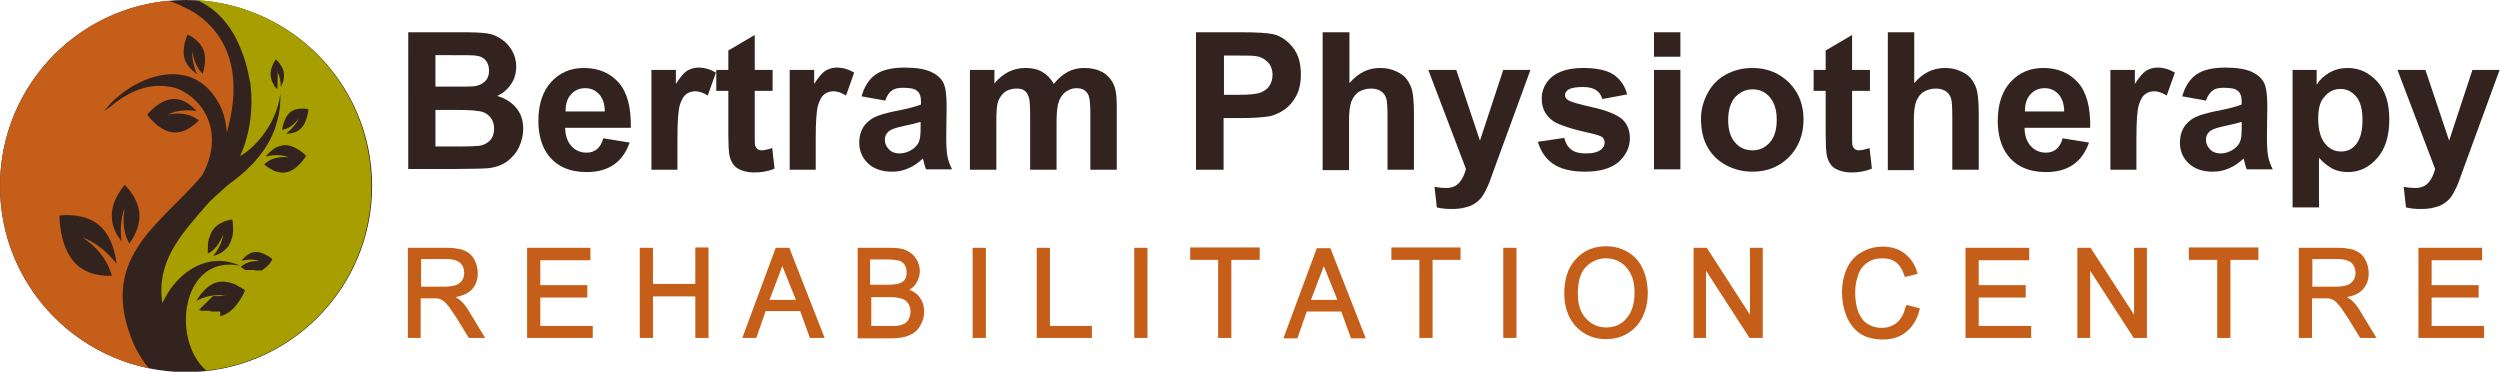
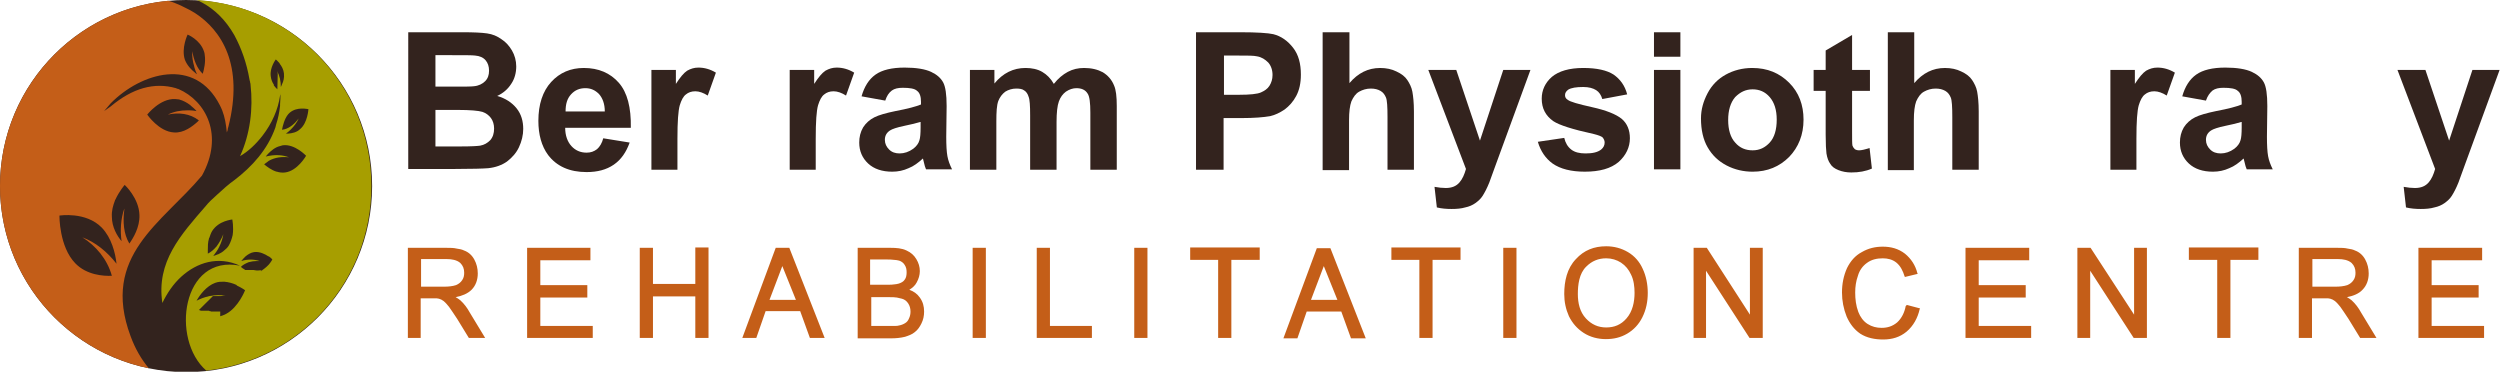
<svg xmlns="http://www.w3.org/2000/svg" version="1.1" id="Layer_1" x="0px" y="0px" viewBox="0 0 643.6 95.7" style="enable-background:new 0 0 643.6 95.7;" xml:space="preserve">
  <style type="text/css">
	.st0{fill-rule:evenodd;clip-rule:evenodd;fill:#C45E18;}
	.st1{fill:#33231E;}
	.st2{fill-rule:evenodd;clip-rule:evenodd;fill:#33231E;}
	.st3{fill-rule:evenodd;clip-rule:evenodd;fill:#A79E00;}
</style>
  <g>
    <path class="st0" d="M337.5,77.2h6.8l-3.5-8.7L337.5,77.2z M345.3,80.2h-8.9l-2.4,6.9h-3.6l8.6-23.2h3.5l9.1,23.2h-3.8L345.3,80.2z    M117.3,76.5c0.4,0.2,0.8,0.5,1.2,0.8c1,0.9,1.8,2,2.4,3.1l4,6.6h-4.2l-3-4.9c-0.4-0.6-0.8-1.2-1.2-1.8c-0.3-0.4-0.6-0.9-0.9-1.3   c-0.4-0.5-0.9-1.1-1.4-1.5c-0.4-0.3-0.8-0.5-1.2-0.6c-0.2,0-0.4-0.1-0.6-0.1c-0.3,0-0.6,0-1,0h-3.1V87H105V63.8h10   c0.9,0,1.8,0,2.6,0.2c0.7,0.1,1.3,0.2,1.9,0.5c1.1,0.4,2,1.2,2.6,2.3c0.6,1.1,0.9,2.3,0.9,3.6c0,1.6-0.5,3.1-1.6,4.2   C120.4,75.6,118.9,76.2,117.3,76.5z M108.4,73.8h6c1,0,2.1-0.1,3-0.4c0.7-0.3,1.2-0.7,1.6-1.3c0.4-0.6,0.5-1.2,0.5-1.9   c0-1-0.3-1.8-1-2.5c-0.9-0.8-2.3-1-3.4-1h-6.7V73.8z M139.1,66.9v6.5h12.1v3.2h-12.1v7.3h13.5V87h-16.9V63.8H152v3.2H139.1z    M168.1,73.1H179v-9.4h3.4V87H179V76.3h-10.9V87h-3.4V63.8h3.4V73.1z M198.1,77.2h6.8l-3.5-8.7L198.1,77.2z M206,80.1h-8.9   l-2.4,6.9h-3.6l8.6-23.2h3.5l9.1,23.2h-3.8L206,80.1z M234.1,74.6c1.1,0.4,2,1,2.7,2c0.8,1.1,1.1,2.3,1.1,3.6   c0,1.1-0.2,2.1-0.7,3.1c-0.4,0.8-0.9,1.6-1.7,2.2c-0.7,0.6-1.6,0.9-2.5,1.2c-1.2,0.3-2.4,0.4-3.6,0.4h-8.6V63.8h8.5   c1.4,0,2.9,0.1,4.1,0.7c1.1,0.5,1.9,1.2,2.5,2.2c0.6,1,0.9,2,0.9,3.1c0,1-0.3,2-0.8,2.9C235.6,73.5,234.9,74.1,234.1,74.6z    M224.2,73.3h4.5c0.5,0,1.1,0,1.6-0.1c0.3,0,0.7-0.1,1.1-0.2c0.6-0.2,1.2-0.5,1.5-1c0.4-0.5,0.5-1.2,0.5-1.9c0-0.7-0.1-1.3-0.5-1.9   c-0.3-0.5-0.8-0.9-1.4-1.1c-0.4-0.1-0.9-0.2-1.3-0.2c-0.7-0.1-1.3-0.1-2-0.1h-4.2V73.3z M224.2,83.9h5.2c0.4,0,0.8,0,1.2,0   c0.2,0,0.5,0,0.8-0.1c0.6-0.1,1.1-0.3,1.6-0.6c0.5-0.3,0.8-0.7,1-1.2c0.3-0.6,0.4-1.2,0.4-1.8c0-0.8-0.2-1.5-0.6-2.1   c-0.4-0.6-0.9-1-1.6-1.2c-0.4-0.1-0.9-0.2-1.3-0.3c-0.6-0.1-1.2-0.1-1.8-0.1h-4.8V83.9z M250.4,87V63.8h3.4V87H250.4z M270.3,83.9   h10.8V87h-14.2V63.8h3.4V83.9z M292,87V63.8h3.4V87H292z M313.6,66.9h-7.2v-3.2h17.9v3.2H317V87h-3.4V66.9z M365.4,66.9h-7.2v-3.2   H376v3.2h-7.2V87h-3.4V66.9z M387,87V63.8h3.4V87H387z M402.7,75.7c0-3.3,0.7-6.6,3-9c2.1-2.3,4.7-3.3,7.8-3.3c2,0,3.9,0.5,5.6,1.5   c1.7,1,3,2.5,3.8,4.3c0.9,1.9,1.3,4.1,1.3,6.2c0,2.2-0.4,4.3-1.4,6.3c-0.9,1.8-2.2,3.2-3.9,4.2c-1.7,1-3.5,1.4-5.5,1.4   c-2,0-4-0.5-5.7-1.6c-1.7-1.1-2.9-2.5-3.8-4.3C403.1,79.6,402.7,77.7,402.7,75.7z M406.2,75.7c0,2.3,0.5,4.6,2.1,6.3   c1.4,1.5,3.1,2.3,5.2,2.3c2.1,0,3.8-0.7,5.2-2.3c1.6-1.8,2.1-4.3,2.1-6.6c0-1.6-0.2-3.3-0.9-4.7c-0.6-1.3-1.4-2.3-2.6-3.1   c-1.1-0.7-2.4-1.1-3.8-1.1c-2,0-3.7,0.7-5.1,2.1C406.5,70.4,406.2,73.4,406.2,75.7z M450.5,81V63.8h3.3V87h-3.4l-11.2-17.3V87H436   V63.8h3.4L450.5,81z M490.9,78.5l3.4,0.9l-0.1,0.2c-0.5,2.2-1.6,4.3-3.4,5.8c-1.7,1.4-3.7,2-6,2c-2.1,0-4.2-0.4-5.9-1.5   c-1.6-1.1-2.7-2.6-3.5-4.4c-0.8-2-1.2-4.1-1.2-6.2c0-2.2,0.4-4.3,1.3-6.3c0.9-1.8,2.1-3.2,3.8-4.1c1.7-1,3.5-1.4,5.4-1.4   c2.1,0,4,0.5,5.7,1.8c1.6,1.3,2.7,3,3.2,5l0.1,0.2l-3.3,0.8l-0.1-0.2c-0.4-1.3-1-2.6-2.1-3.5c-1-0.8-2.2-1.1-3.5-1.1   c-1.5,0-2.9,0.3-4.1,1.2c-1.1,0.8-1.9,1.9-2.3,3.3c-0.5,1.4-0.7,2.8-0.7,4.3c0,1.7,0.2,3.4,0.8,5c0.5,1.3,1.3,2.4,2.4,3.1   c1.1,0.7,2.3,1,3.6,1c1.5,0,2.8-0.4,4-1.4c1.2-1.1,1.9-2.6,2.2-4.2L490.9,78.5z M509.4,66.9v6.5h12.1v3.2h-12.1v7.3h13.5V87H506   V63.8h16.4v3.2H509.4z M549.4,81V63.8h3.3V87h-3.4l-11.2-17.3V87h-3.3V63.8h3.4L549.4,81z M570.7,66.9h-7.2v-3.2h17.9v3.2h-7.2V87   h-3.4V66.9z M604.2,76.5c0.4,0.2,0.8,0.5,1.2,0.8c1,0.9,1.8,2,2.4,3.1l4,6.6h-4.2l-3-4.9c-0.4-0.6-0.8-1.2-1.2-1.8   c-0.3-0.4-0.6-0.9-0.9-1.3c-0.4-0.5-0.9-1.1-1.4-1.5c-0.4-0.3-0.8-0.5-1.2-0.6c-0.2,0-0.4-0.1-0.6-0.1c-0.3,0-0.6,0-1,0h-3.1V87   h-3.4V63.8h10c0.9,0,1.8,0,2.6,0.2c0.7,0.1,1.3,0.2,1.9,0.5c1.1,0.4,2,1.2,2.6,2.3c0.6,1.1,0.9,2.3,0.9,3.6c0,1.6-0.5,3.1-1.6,4.2   C607.3,75.6,605.8,76.2,604.2,76.5z M595.3,73.8h6c1,0,2.1-0.1,3-0.4c0.7-0.3,1.2-0.7,1.6-1.3c0.4-0.6,0.5-1.2,0.5-1.9   c0-1-0.3-1.8-1-2.5c-0.9-0.8-2.3-1-3.4-1h-6.7V73.8z M626,66.9v6.5h12.1v3.2H626v7.3h13.5V87h-16.9V63.8h16.4v3.2H626z" />
    <path class="st1" d="M112.1,28.2v9.5h6.6c2.6,0,4.2-0.1,4.9-0.2c1.1-0.2,1.9-0.7,2.6-1.4c0.7-0.8,1-1.8,1-3c0-1.1-0.3-2-0.8-2.7   c-0.5-0.7-1.3-1.3-2.2-1.6c-1-0.3-3.1-0.5-6.3-0.5H112.1z M112.1,14.2v8.1h4.7c2.8,0,4.5,0,5.2-0.1c1.2-0.1,2.2-0.6,2.9-1.3   c0.7-0.7,1-1.6,1-2.7c0-1.1-0.3-2-0.9-2.7c-0.6-0.7-1.5-1.1-2.7-1.2c-0.7-0.1-2.7-0.1-6.1-0.1H112.1z M105,8.3h14.1   c2.8,0,4.9,0.1,6.3,0.3c1.4,0.2,2.6,0.7,3.7,1.5c1.1,0.7,2,1.7,2.7,2.9c0.7,1.2,1.1,2.6,1.1,4.1c0,1.6-0.4,3.2-1.3,4.5   c-0.9,1.4-2.1,2.4-3.6,3.1c2.1,0.6,3.8,1.7,5,3.2c1.2,1.5,1.7,3.3,1.7,5.3c0,1.6-0.4,3.2-1.1,4.7c-0.7,1.5-1.8,2.7-3.1,3.7   c-1.3,0.9-2.9,1.5-4.8,1.7c-1.2,0.1-4.1,0.2-8.6,0.2h-12V8.3z" />
    <path class="st1" d="M155.7,28.7c0-2-0.6-3.5-1.5-4.5c-1-1-2.1-1.5-3.5-1.5c-1.5,0-2.7,0.5-3.7,1.6c-1,1.1-1.4,2.5-1.4,4.4H155.7z    M155.3,35.6l6.8,1.1c-0.9,2.5-2.2,4.4-4.1,5.7c-1.9,1.3-4.2,1.9-7,1.9c-4.4,0-7.7-1.5-9.9-4.4c-1.7-2.3-2.5-5.3-2.5-8.8   c0-4.2,1.1-7.6,3.3-10c2.2-2.4,5-3.6,8.4-3.6c3.8,0,6.8,1.3,9,3.8c2.2,2.5,3.2,6.4,3.1,11.6h-16.9c0,2,0.6,3.6,1.6,4.7   c1,1.1,2.3,1.7,3.9,1.7c1.1,0,1.9-0.3,2.7-0.9C154.4,37.8,155,36.8,155.3,35.6z" />
    <path class="st1" d="M174.5,43.7h-6.8V18h6.3v3.6c1.1-1.7,2-2.8,2.9-3.4c0.9-0.5,1.8-0.8,2.9-0.8c1.5,0,3,0.4,4.5,1.3l-2.1,5.9   c-1.1-0.7-2.2-1.1-3.2-1.1c-1,0-1.8,0.3-2.4,0.8c-0.7,0.5-1.2,1.5-1.6,2.8c-0.4,1.4-0.6,4.2-0.6,8.6V43.7z" />
-     <path class="st1" d="M198.9,18v5.4h-4.6v10.4c0,2.1,0,3.3,0.1,3.7c0.1,0.3,0.3,0.6,0.6,0.9c0.3,0.2,0.7,0.3,1.1,0.3   c0.6,0,1.5-0.2,2.7-0.6l0.6,5.3c-1.6,0.7-3.3,1-5.3,1c-1.2,0-2.3-0.2-3.3-0.6c-1-0.4-1.7-0.9-2.1-1.6c-0.5-0.7-0.8-1.5-1-2.7   c-0.1-0.8-0.2-2.4-0.2-4.8V23.4h-3.1V18h3.1V13l6.8-4V18H198.9z" />
    <path class="st1" d="M210.1,43.7h-6.8V18h6.3v3.6c1.1-1.7,2-2.8,2.9-3.4c0.9-0.5,1.8-0.8,2.9-0.8c1.5,0,3,0.4,4.5,1.3l-2.1,5.9   c-1.1-0.7-2.2-1.1-3.2-1.1c-1,0-1.8,0.3-2.4,0.8c-0.7,0.5-1.2,1.5-1.6,2.8c-0.4,1.4-0.6,4.2-0.6,8.6V43.7z" />
    <path class="st1" d="M236.9,31.4c-0.9,0.3-2.2,0.6-4.1,1c-1.9,0.4-3.1,0.8-3.7,1.2c-0.9,0.6-1.3,1.4-1.3,2.4c0,1,0.4,1.8,1.1,2.5   c0.7,0.7,1.6,1,2.7,1c1.2,0,2.4-0.4,3.5-1.2c0.8-0.6,1.4-1.4,1.6-2.2c0.2-0.6,0.3-1.7,0.3-3.3V31.4z M227.9,25.9l-6.1-1.1   c0.7-2.5,1.9-4.4,3.6-5.6c1.7-1.2,4.2-1.8,7.5-1.8c3,0,5.3,0.4,6.8,1.1c1.5,0.7,2.5,1.6,3.1,2.7c0.6,1.1,0.9,3.1,0.9,6.1l-0.1,7.9   c0,2.2,0.1,3.9,0.3,5c0.2,1.1,0.6,2.2,1.2,3.4h-6.7c-0.2-0.4-0.4-1.1-0.6-2c-0.1-0.4-0.2-0.7-0.2-0.8c-1.2,1.1-2.4,2-3.7,2.5   c-1.3,0.6-2.7,0.9-4.2,0.9c-2.6,0-4.7-0.7-6.2-2.1c-1.5-1.4-2.3-3.2-2.3-5.4c0-1.4,0.3-2.7,1-3.9c0.7-1.1,1.7-2,2.9-2.6   c1.2-0.6,3-1.1,5.4-1.6c3.2-0.6,5.4-1.2,6.6-1.7v-0.7c0-1.3-0.3-2.3-1-2.8c-0.6-0.6-1.9-0.8-3.7-0.8c-1.2,0-2.1,0.2-2.8,0.7   C228.8,23.9,228.3,24.7,227.9,25.9z" />
    <path class="st1" d="M249.8,18h6.2v3.5c2.2-2.7,4.9-4,8-4c1.6,0,3.1,0.3,4.3,1c1.2,0.7,2.2,1.7,3,3.1c1.1-1.4,2.3-2.4,3.6-3.1   c1.3-0.7,2.7-1,4.2-1c1.9,0,3.5,0.4,4.8,1.1c1.3,0.8,2.3,1.9,2.9,3.4c0.5,1.1,0.7,2.9,0.7,5.3v16.4h-6.8V29c0-2.5-0.2-4.2-0.7-4.9   c-0.6-1-1.6-1.4-2.9-1.4c-0.9,0-1.8,0.3-2.7,0.9c-0.8,0.6-1.4,1.4-1.8,2.5c-0.4,1.1-0.6,2.9-0.6,5.3v12.3h-6.8v-14   c0-2.5-0.1-4.1-0.4-4.8c-0.2-0.7-0.6-1.3-1.1-1.6c-0.5-0.4-1.2-0.5-2.1-0.5c-1,0-2,0.3-2.8,0.8c-0.8,0.6-1.4,1.4-1.8,2.4   c-0.4,1.1-0.5,2.8-0.5,5.3v12.4h-6.8V18z" />
    <path class="st1" d="M315.1,14.3v10.1h3.9c2.8,0,4.7-0.2,5.6-0.6c0.9-0.4,1.7-0.9,2.2-1.7c0.5-0.8,0.8-1.7,0.8-2.8   c0-1.3-0.4-2.4-1.1-3.2c-0.8-0.8-1.7-1.4-2.9-1.6c-0.8-0.2-2.5-0.2-5.1-0.2H315.1z M307.9,43.7V8.3h11.4c4.3,0,7.2,0.2,8.5,0.5   c2,0.5,3.7,1.7,5.1,3.5c1.4,1.8,2,4.1,2,6.9c0,2.2-0.4,4-1.2,5.5c-0.8,1.5-1.8,2.6-3,3.5c-1.2,0.8-2.4,1.4-3.7,1.7   c-1.7,0.3-4.2,0.5-7.4,0.5h-4.6v13.3H307.9z" />
    <path class="st1" d="M347.4,8.3v13.1c2.2-2.6,4.8-3.9,7.9-3.9c1.6,0,3,0.3,4.2,0.9c1.3,0.6,2.2,1.3,2.8,2.2c0.6,0.9,1.1,1.9,1.3,3   c0.2,1.1,0.4,2.8,0.4,5.1v15h-6.8V30.2c0-2.7-0.1-4.4-0.4-5.1c-0.3-0.7-0.7-1.3-1.4-1.7c-0.7-0.4-1.5-0.6-2.5-0.6   c-1.1,0-2.1,0.3-3,0.8c-0.9,0.5-1.5,1.4-2,2.5c-0.4,1.1-0.6,2.7-0.6,4.9v12.8h-6.8V8.3H347.4z" />
    <path class="st1" d="M367.7,18h7.2l6.1,18.2l6-18.2h7l-9,24.6l-1.6,4.4c-0.6,1.5-1.2,2.6-1.7,3.4c-0.5,0.8-1.2,1.4-1.9,1.9   c-0.7,0.5-1.6,0.9-2.6,1.1c-1,0.3-2.2,0.4-3.5,0.4c-1.3,0-2.6-0.1-3.8-0.4l-0.6-5.3c1.1,0.2,2,0.3,2.9,0.3c1.6,0,2.7-0.5,3.5-1.4   c0.8-0.9,1.3-2.1,1.7-3.5L367.7,18z" />
    <path class="st1" d="M395.9,36.5l6.8-1c0.3,1.3,0.9,2.3,1.8,3c0.9,0.7,2.1,1,3.7,1c1.8,0,3.1-0.3,4-1c0.6-0.5,0.9-1.1,0.9-1.8   c0-0.5-0.2-0.9-0.5-1.3c-0.3-0.3-1.1-0.6-2.3-0.9c-5.5-1.2-8.9-2.3-10.4-3.3c-2-1.4-3-3.3-3-5.8c0-2.2,0.9-4.1,2.6-5.6   c1.8-1.5,4.5-2.3,8.1-2.3c3.5,0,6.1,0.6,7.8,1.7c1.7,1.2,2.9,2.8,3.5,5.1l-6.4,1.2c-0.3-1-0.8-1.8-1.6-2.3   c-0.8-0.5-1.9-0.8-3.3-0.8c-1.8,0-3.1,0.2-3.9,0.7c-0.5,0.4-0.8,0.8-0.8,1.4c0,0.5,0.2,0.9,0.7,1.2c0.6,0.5,2.7,1.1,6.3,1.9   c3.6,0.8,6.1,1.8,7.6,3c1.4,1.2,2.1,2.9,2.1,5c0,2.3-1,4.4-2.9,6.1c-2,1.7-4.9,2.5-8.7,2.5c-3.5,0-6.3-0.7-8.3-2.1   C397.9,40.8,396.6,38.9,395.9,36.5" />
    <path class="st1" d="M425.8,43.7V18h6.8v25.6H425.8z M425.8,14.6V8.3h6.8v6.3H425.8z" />
    <path class="st1" d="M444.9,30.9c0,2.5,0.6,4.5,1.8,5.8c1.2,1.4,2.7,2,4.5,2c1.8,0,3.2-0.7,4.4-2c1.2-1.3,1.8-3.3,1.8-5.9   c0-2.5-0.6-4.4-1.8-5.8c-1.2-1.4-2.7-2-4.4-2c-1.8,0-3.2,0.7-4.5,2C445.5,26.4,444.9,28.4,444.9,30.9 M437.9,30.5   c0-2.3,0.6-4.4,1.7-6.5c1.1-2.1,2.7-3.7,4.7-4.8s4.3-1.7,6.8-1.7c3.9,0,7,1.3,9.5,3.8c2.5,2.5,3.7,5.7,3.7,9.5   c0,3.9-1.3,7.1-3.7,9.6c-2.5,2.5-5.6,3.8-9.4,3.8c-2.3,0-4.6-0.5-6.7-1.6c-2.1-1.1-3.7-2.6-4.9-4.7C438.5,36,437.9,33.5,437.9,30.5   z" />
    <path class="st1" d="M481.4,18v5.4h-4.6v10.4c0,2.1,0,3.3,0.1,3.7c0.1,0.3,0.3,0.6,0.6,0.9c0.3,0.2,0.7,0.3,1.1,0.3   c0.6,0,1.5-0.2,2.7-0.6l0.6,5.3c-1.6,0.7-3.3,1-5.3,1c-1.2,0-2.3-0.2-3.3-0.6c-1-0.4-1.7-0.9-2.1-1.6c-0.5-0.7-0.8-1.5-1-2.7   c-0.1-0.8-0.2-2.4-0.2-4.8V23.4h-3.1V18h3.1V13l6.8-4V18H481.4z" />
    <path class="st1" d="M492.8,8.3v13.1c2.2-2.6,4.8-3.9,7.9-3.9c1.6,0,3,0.3,4.2,0.9c1.3,0.6,2.2,1.3,2.8,2.2c0.6,0.9,1.1,1.9,1.3,3   c0.2,1.1,0.4,2.8,0.4,5.1v15h-6.8V30.2c0-2.7-0.1-4.4-0.4-5.1c-0.3-0.7-0.7-1.3-1.4-1.7c-0.7-0.4-1.5-0.6-2.5-0.6   c-1.1,0-2.1,0.3-3,0.8c-0.9,0.5-1.5,1.4-2,2.5c-0.4,1.1-0.6,2.7-0.6,4.9v12.8H486V8.3H492.8z" />
-     <path class="st1" d="M531.4,28.7c0-2-0.6-3.5-1.5-4.5c-1-1-2.1-1.5-3.5-1.5c-1.5,0-2.7,0.5-3.7,1.6c-1,1.1-1.4,2.5-1.4,4.4H531.4z    M531,35.6l6.8,1.1c-0.9,2.5-2.2,4.4-4.1,5.7c-1.9,1.3-4.2,1.9-7,1.9c-4.4,0-7.7-1.5-9.9-4.4c-1.7-2.3-2.5-5.3-2.5-8.8   c0-4.2,1.1-7.6,3.3-10c2.2-2.4,5-3.6,8.4-3.6c3.8,0,6.8,1.3,9,3.8c2.2,2.5,3.2,6.4,3.1,11.6h-16.9c0,2,0.6,3.6,1.6,4.7   c1,1.1,2.3,1.7,3.9,1.7c1.1,0,1.9-0.3,2.7-0.9C530.1,37.8,530.7,36.8,531,35.6z" />
    <path class="st1" d="M550.1,43.7h-6.8V18h6.3v3.6c1.1-1.7,2-2.8,2.9-3.4c0.9-0.5,1.8-0.8,2.9-0.8c1.5,0,3,0.4,4.5,1.3l-2.1,5.9   c-1.1-0.7-2.2-1.1-3.2-1.1c-1,0-1.8,0.3-2.4,0.8c-0.7,0.5-1.2,1.5-1.6,2.8c-0.4,1.4-0.6,4.2-0.6,8.6V43.7z" />
    <path class="st1" d="M577,31.4c-0.9,0.3-2.2,0.6-4.1,1c-1.9,0.4-3.1,0.8-3.7,1.2c-0.9,0.6-1.3,1.4-1.3,2.4c0,1,0.4,1.8,1.1,2.5   c0.7,0.7,1.6,1,2.7,1c1.2,0,2.4-0.4,3.5-1.2c0.8-0.6,1.4-1.4,1.6-2.2c0.2-0.6,0.3-1.7,0.3-3.3V31.4z M567.9,25.9l-6.1-1.1   c0.7-2.5,1.9-4.4,3.6-5.6c1.7-1.2,4.2-1.8,7.5-1.8c3,0,5.3,0.4,6.8,1.1c1.5,0.7,2.5,1.6,3.1,2.7c0.6,1.1,0.9,3.1,0.9,6.1l-0.1,7.9   c0,2.2,0.1,3.9,0.3,5c0.2,1.1,0.6,2.2,1.2,3.4h-6.7c-0.2-0.4-0.4-1.1-0.6-2c-0.1-0.4-0.2-0.7-0.2-0.8c-1.2,1.1-2.4,2-3.7,2.5   c-1.3,0.6-2.7,0.9-4.2,0.9c-2.6,0-4.7-0.7-6.2-2.1c-1.5-1.4-2.3-3.2-2.3-5.4c0-1.4,0.3-2.7,1-3.9c0.7-1.1,1.7-2,2.9-2.6   c1.2-0.6,3-1.1,5.4-1.6c3.2-0.6,5.4-1.2,6.6-1.7v-0.7c0-1.3-0.3-2.3-1-2.8c-0.6-0.6-1.9-0.8-3.7-0.8c-1.2,0-2.1,0.2-2.8,0.7   C568.9,23.9,568.3,24.7,567.9,25.9z" />
-     <path class="st1" d="M596.8,30.5c0,2.9,0.6,5,1.7,6.4c1.1,1.4,2.5,2.1,4.2,2.1c1.6,0,2.9-0.6,3.9-1.9c1-1.3,1.6-3.3,1.6-6.2   c0-2.7-0.5-4.7-1.6-6c-1.1-1.3-2.4-2-4-2c-1.7,0-3,0.6-4.1,1.9C597.3,26,596.8,27.9,596.8,30.5 M590.1,18h6.3v3.8   c0.8-1.3,1.9-2.3,3.3-3.1c1.4-0.8,3-1.2,4.7-1.2c3,0,5.5,1.2,7.6,3.5c2.1,2.3,3.1,5.6,3.1,9.7c0,4.3-1,7.6-3.1,10   c-2.1,2.4-4.6,3.6-7.6,3.6c-1.4,0-2.7-0.3-3.8-0.8c-1.1-0.6-2.4-1.5-3.6-2.9v12.8h-6.8V18z" />
    <path class="st1" d="M617.2,18h7.2l6.1,18.2l6-18.2h7l-9,24.6l-1.6,4.4c-0.6,1.5-1.2,2.6-1.7,3.4c-0.5,0.8-1.2,1.4-1.9,1.9   c-0.7,0.5-1.6,0.9-2.6,1.1c-1,0.3-2.2,0.4-3.5,0.4c-1.3,0-2.6-0.1-3.8-0.4l-0.6-5.3c1.1,0.2,2,0.3,2.9,0.3c1.6,0,2.7-0.5,3.5-1.4   c0.8-0.9,1.3-2.1,1.7-3.5L617.2,18z" />
    <path class="st2" d="M47.9,0c26.4,0,47.9,21.4,47.9,47.9c0,26.4-21.4,47.9-47.9,47.9C21.4,95.7,0,74.3,0,47.9C0,21.4,21.4,0,47.9,0   " />
    <path class="st0" d="M48.3,8.9L48.3,8.9L48.3,8.9c0,0,3.2,1.3,4.2,4.3c0.1,0.3,0.2,0.6,0.2,0.9c0.3,1.9-0.2,3.8-0.5,4.9   c-1.5-1.4-2.3-3.5-2.7-5.8c0,0,0-0.1,0-0.1c-0.1,1.3,0.1,2.7,0.5,4v0c0,0,0,0.1,0,0.1v0l0,0c0.2,0.7,0.4,1.3,0.7,1.9l0,0l0,0   c-0.2-0.1-0.3-0.2-0.5-0.4l0,0c-0.9-0.7-2-1.8-2.6-3.3C46.6,12.4,48.3,8.9,48.3,8.9 M46.1,25.6c1.1,0.3,2,0.8,2.8,1.4v0   c0,0,0.1,0,0.1,0.1h0c0.6,0.5,1.2,1,1.6,1.5l0,0l0,0c-0.6-0.1-1.2-0.2-1.8-0.2c0,0-0.1,0-0.1,0c0,0-0.1,0-0.1,0c0,0-0.1,0-0.1,0   l0,0c-0.1,0-0.2,0-0.2,0c-1.8,0-3.5,0.3-5.1,1.1c2.8-0.6,5.7-0.3,8,1.5v0c-0.1,0.1-0.2,0.2-0.3,0.3l0,0c-1.3,1.2-3.6,3-6.1,2.8   c-3.9-0.2-6.9-4.6-6.9-4.6l0,0c0,0,3.3-4.2,7.2-4c0.3,0,0.7,0.1,1,0.1h0C46,25.6,46.1,25.6,46.1,25.6L46.1,25.6z M28.8,55.8   c-0.1-1.5,0.3-2.9,0.8-4.2v0c0-0.1,0-0.1,0.1-0.2c0,0,0,0,0,0c1-2.2,2.4-3.8,2.4-3.8s3.7,3.4,3.8,7.8c0.1,3.1-1.6,5.9-2.6,7.3h0   C31.8,60.2,31.6,57,32,54v0c0,0,0,0,0-0.1c0-0.1,0-0.2,0-0.2c-0.9,2.6-1.1,5.6-0.7,8.4C30.2,60.8,28.8,58.5,28.8,55.8z M15.3,55.5   L15.3,55.5c0,0,6.8-1.1,10.9,3.1c2.5,2.6,3.5,6.5,3.8,9.3v0c-2.4-3.1-5.5-5.6-8.8-6.8c3.5,2.2,6.4,5.6,7.6,9.9h0l0,0   c-2.2,0.1-6.5-0.2-9.4-3.2C15.2,63.5,15.3,55.5,15.3,55.5z M43.3,0.2c1.1,0.3,2.1,0.7,3.2,1.2c0.2,0.1,0.4,0.2,0.6,0.3   c0.2,0.1,0.4,0.2,0.6,0.3c0.2,0.1,0.4,0.2,0.6,0.3c0.2,0.1,0.4,0.2,0.6,0.3c0.4,0.2,0.8,0.5,1.2,0.7c7,4.5,12.7,13.5,8.7,29.3   c-0.1,0.3-0.2,0.6-0.2,0.9l0,0l0,0c-0.1,0.2-0.1,0.4-0.2,0.6c-0.2-2-0.5-3.9-1.2-5.7v0l0,0c-0.2-0.5-0.4-0.9-0.6-1.3   c-6.4-12.6-20.3-8.4-28.1-0.5c0,0-1.7,2-1.7,2c0,0,1.7-1.2,1.7-1.2c5.6-4.7,11.2-6.3,16.8-4.7c0.2,0.1,0.4,0.2,0.6,0.2   C53.1,26,57.7,34.9,52,45.2C41.8,57.4,25.9,65.8,33.6,86.5c1.2,3.3,2.8,6,4.7,8.3C16.4,90.3,0,71,0,47.9C0,23,19,2.5,43.3,0.2z" />
    <path class="st3" d="M71.4,23L71.4,23L71.4,23c-0.2-0.2-0.6-0.6-0.9-1l0,0c0,0,0,0,0,0c0,0,0,0,0,0c0,0,0,0,0,0h0c0,0,0,0,0-0.1v0   c0,0,0,0,0-0.1l0,0c-0.4-0.6-0.7-1.3-0.8-2.2c-0.3-2.2,1.3-4.3,1.3-4.3h0c0,0,0.5,0.4,1,1l0,0c0,0,0,0,0,0.1c0,0,0,0,0,0   c0.5,0.6,1,1.5,1.1,2.5v0c0,0,0,0.1,0,0.1c0.1,1-0.1,1.9-0.5,2.7l0,0v0c0,0,0,0,0,0l0,0c-0.1,0.3-0.2,0.5-0.3,0.7   c0-1.5-0.3-2.9-1-4.2c0.1,0.3,0.2,0.5,0.2,0.8c0,0,0,0,0,0L71.4,23z M74.2,34.4L74.2,34.4L74.2,34.4c-0.2,0-0.4,0-0.6,0l0,0h0   c0.4-0.3,0.8-0.6,1.2-1h0c0,0,0,0,0.1-0.1l0,0c0.8-0.8,1.5-1.7,2-2.8c-1,1.3-2.2,2.4-3.7,2.8l0,0c0,0,0,0,0,0   c-0.2,0-0.4,0.1-0.6,0.1h0c0.2-1,0.6-2.8,1.6-4l0,0l0,0c0.1-0.1,0.3-0.3,0.4-0.4c1.9-1.6,4.6-0.9,4.8-0.9l0,0l0,0l0,0l0,0l0,0   c0,0-0.2,3.5-2.1,5.1C76.4,34.1,75.2,34.3,74.2,34.4z M73.4,44.4c-0.7,0.1-1.5,0-2.1-0.2c0,0-0.1,0-0.1,0h0   c-1.3-0.4-2.5-1.3-3.2-1.9c0.4-0.3,0.8-0.6,1.2-0.9c0,0,0,0,0,0l0,0c1.6-0.9,3.4-1.1,5.2-0.9c-1.6-0.6-3.3-0.7-5-0.4c0,0,0,0,0,0h0   c-0.4,0.1-0.7,0.1-1,0.2l0,0l0,0c0.2-0.2,0.4-0.5,0.6-0.7l0,0h0c0.8-0.8,1.8-1.7,3.1-2l0,0c0.2-0.1,0.5-0.1,0.7-0.2   c3.1-0.4,6,2.7,6,2.7l0,0C78.8,40.1,76.6,44,73.4,44.4z M58.9,63.2c-0.3,0.5-0.7,0.9-1.1,1.2l0,0c-0.5,0.5-1.1,0.8-1.7,1.1   c0,0,0,0-0.1,0c-0.4,0.2-0.8,0.3-1.1,0.4l0,0l0,0c0.6-0.8,1.2-1.6,1.6-2.5c0,0,0,0,0,0c0.5-1,0.8-2,1-3.1c-0.5,1.2-1.1,2.3-1.8,3.2   h0c0,0,0,0.1-0.1,0.1c-0.6,0.7-1.3,1.3-2.1,1.7v0c0-0.2,0-0.4,0-0.6c0,0,0-0.1,0-0.1c0,0,0-0.1,0-0.1c0,0,0-0.1,0-0.1   c0,0,0-0.1,0-0.1c0-0.9,0-1.9,0.3-2.9c0-0.1,0-0.1,0.1-0.2c0.2-0.6,0.4-1.2,0.7-1.7c0.8-1.3,2.1-2.1,3.2-2.5l0,0l0,0l0,0   c1.1-0.4,2-0.5,2-0.5v0h0c0,0,0.4,2,0.1,4C59.7,61.4,59.4,62.3,58.9,63.2z M66.8,69.6c-0.5,0.1-1.1,0-1.6-0.1c0,0,0,0-0.1,0   c0,0,0,0-0.1,0s0,0-0.1,0c0,0,0,0-0.1,0c0,0,0,0-0.1,0h0c0,0,0,0-0.1,0c0,0,0,0-0.1,0c0,0,0,0-0.1,0c0,0,0,0-0.1,0c0,0,0,0-0.1,0   c0,0,0,0-0.1,0c0,0,0,0-0.1,0c0,0,0,0-0.1,0c0,0,0,0-0.1,0c0,0,0,0-0.1,0c0,0,0,0-0.1,0c0,0,0,0-0.1,0c0,0,0,0-0.1,0c0,0,0,0-0.1,0   c0,0,0,0-0.1,0c0,0,0,0-0.1,0c0,0-0.1,0-0.1-0.1c-0.4-0.2-0.8-0.5-1-0.7c0.6-0.6,1.3-0.9,2-1.2c0.7-0.2,1.4-0.3,2.1-0.3h0h0   c0.2,0,0.5,0,0.7,0c-1.5-0.5-3.1-0.5-4.7,0l0,0l0,0c0.3-0.4,0.7-0.8,1.1-1.2c0.6-0.5,1.4-1,2.2-1.1c1.4-0.2,2.8,0.5,3.7,1.1l0,0   c0,0,0,0,0.1,0c0.6,0.4,0.9,0.8,0.9,0.8s-0.3,0.6-0.9,1.3v0c0,0-0.1,0.1-0.1,0.1l0,0c0,0-0.1,0.1-0.1,0.1c0,0,0,0-0.1,0.1   c-0.2,0.2-0.5,0.5-0.8,0.7c-0.1,0.1-0.2,0.2-0.4,0.3c0,0-0.1,0-0.1,0.1c0,0-0.1,0-0.1,0.1c0,0-0.1,0-0.1,0.1h0c0,0-0.1,0-0.1,0.1h0   c0,0-0.1,0-0.1,0.1c0,0-0.1,0-0.1,0.1C67.6,69.5,67.2,69.6,66.8,69.6z M56.7,80.2L56.7,80.2l-0.1,0l-0.1,0c-0.1,0-0.2,0-0.3,0   c0,0-0.1,0-0.1,0c0,0-0.1,0-0.1,0c0,0-0.1,0-0.1,0c0,0-0.1,0-0.1,0c0,0-0.1,0-0.1,0c0,0-0.1,0-0.1,0c0,0-0.1,0-0.1,0   c0,0-0.1,0-0.1,0c0,0-0.1,0-0.1,0c0,0-0.1,0-0.1,0c0,0-0.1,0-0.1,0c0,0-0.1,0-0.1,0c0,0-0.1,0-0.1,0c0,0-0.1,0-0.1,0   c0,0-0.1,0-0.1,0c0,0-0.1,0-0.1,0c0,0-0.1,0-0.1,0c0,0-0.1,0-0.1,0c-0.1,0-0.2,0-0.2-0.1c0,0-0.1,0-0.1,0c0,0-0.1,0-0.1,0   c-0.1,0-0.1,0-0.2-0.1c0,0-0.1,0-0.1,0s-0.1,0-0.1,0c0,0-0.1,0-0.1,0c0,0-0.1,0-0.1,0c0,0-0.1,0-0.1,0c0,0-0.1,0-0.1,0v0   c0,0-0.1,0-0.1,0c0,0-0.1,0-0.1,0c0,0-0.1,0-0.1,0c0,0-0.1,0-0.1,0c0,0-0.1,0-0.1,0c0,0-0.1,0-0.1,0c0,0-0.1,0-0.1,0   c0,0-0.1,0-0.1,0c0,0-0.1,0-0.1,0h0c0,0-0.1,0-0.1,0c0,0-0.1,0-0.1,0c0,0-0.1,0-0.1,0c0,0-0.1,0-0.1,0c0,0-0.1,0-0.1,0   c0,0-0.1,0-0.1,0c-0.1,0-0.1-0.1-0.2-0.1c0,0,0,0-0.1,0c0,0-0.1-0.1-0.1-0.1l0,0l0,0l0,0l0,0l-0.1,0l0,0l0,0l0,0l0,0l0,0   c0,0,0.1-0.1,0.1-0.1c0,0,0.1-0.1,0.1-0.1c0,0,0.1-0.1,0.1-0.1c0,0,0.1-0.1,0.1-0.1c0,0,0.1-0.1,0.1-0.1c0,0,0.1-0.1,0.1-0.1   c0,0,0.1-0.1,0.1-0.1c0,0,0.1-0.1,0.1-0.1c0,0,0.1-0.1,0.1-0.1c0,0,0.1-0.1,0.1-0.1c0,0,0.1-0.1,0.1-0.1c0,0,0.1-0.1,0.1-0.1   c0,0,0.1-0.1,0.1-0.1c0,0,0.1-0.1,0.1-0.1c0,0,0.1-0.1,0.1-0.1c0,0,0.1-0.1,0.1-0.1c0,0,0.1-0.1,0.1-0.1c0,0,0.1-0.1,0.1-0.1   c0,0,0.1-0.1,0.1-0.1c0,0,0.1-0.1,0.1-0.1c0,0,0.1,0,0.1-0.1s0.1,0,0.1-0.1c0,0,0.1,0,0.1-0.1c0,0,0.1,0,0.1-0.1c0,0,0.1,0,0.1-0.1   c0,0,0.1,0,0.1-0.1c0,0,0.1,0,0.1-0.1c0,0,0.1,0,0.1-0.1c0,0,0.1,0,0.1-0.1c0,0,0.1,0,0.1-0.1c0,0,0.1,0,0.1-0.1c0,0,0.1,0,0.1-0.1   c0,0,0.1,0,0.1-0.1c0,0,0.1,0,0.1-0.1c0,0,0.1,0,0.1-0.1c0,0,0.1,0,0.1-0.1c0,0,0.1,0,0.1,0c0,0,0.1,0,0.1,0c0,0,0.1,0,0.1,0   c0,0,0.1,0,0.1,0c0,0,0.1,0,0.1,0c0,0,0.1,0,0.1,0c0,0,0.1,0,0.1,0c0,0,0.1,0,0.1,0c0,0,0.1,0,0.1,0c0,0,0.1,0,0.1,0   c0,0,0.1,0,0.1,0c0,0,0.1,0,0.1,0c0,0,0.1,0,0.1,0c0,0,0.1,0,0.1,0c0,0,0.1,0,0.1,0h0c0,0,0.1,0,0.1,0c0,0,0.1,0,0.1,0   c0.1,0,0.2,0,0.3,0l0,0l-0.2,0l0,0c0.1,0,0.2,0,0.3,0c0.4-0.1,0.8-0.1,1.2-0.1c-1.3-0.2-2.7-0.2-4.1,0.1c-0.1,0-0.2,0-0.4,0.1   c-1,0.2-2,0.6-3,1.1c0.9-1.6,2.6-3.8,4.8-4.6c0.8-0.3,1.5-0.3,2.3-0.3h0c1.2,0.1,2.2,0.4,3.1,0.8c0,0,0.1,0,0.1,0.1   c0,0,0.1,0,0.1,0.1h0c1.3,0.6,2.1,1.2,2.1,1.2s-1.7,4.4-4.9,6.1c-0.1,0-0.1,0.1-0.2,0.1v0c-0.1,0-0.1,0.1-0.2,0.1h0   c-0.2,0.1-0.3,0.1-0.5,0.2c-0.1,0-0.3,0.1-0.4,0.1l0.4-0.1l0,0l-0.6,0.2L56.7,80.2L56.7,80.2l0.3,0c0,0-0.1,0-0.1,0   C56.7,80.2,56.7,80.2,56.7,80.2z M53.1,95.4c-9.2-8-6.3-30,8.7-27l0,0l0,0c-5.7-2.6-11.1-0.8-15.1,2.8c0,0,0,0,0,0   c-2.1,1.9-3.7,4.3-4.9,6.8C40.2,67.4,46.5,60.5,53,53c0.7-0.9,1.7-1.8,2.8-2.8l0,0c1.5-1.4,3.2-2.9,4.5-3.8   c4.6-3.5,8.6-7.9,10.6-13.6c0-0.1,0.1-0.3,0.1-0.4c0-0.1,0.1-0.3,0.1-0.4c0.5-1.5,0.8-3,1-4.7v0c0-0.1,0-0.3,0-0.5   c0.1-0.9,0.1-1.8,0.1-2.8l0,0v0c0,0.2,0,0.4-0.1,0.6c-0.5,3.6-2.1,7.2-4.5,10.3v0c0,0,0,0,0,0c-1.7,2.2-3.7,4.1-5.8,5.3   c2.6-5.7,3.4-12.2,2.7-18.4c0-0.2,0-0.3-0.1-0.5c0-0.2,0-0.3-0.1-0.5v0c0-0.2-0.1-0.3-0.1-0.5c-0.7-4-2-7.8-3.9-11.3   c-2.3-4-5.1-6.6-8.2-8.3c0,0,0,0,0,0l0,0c-0.1,0-0.1-0.1-0.2-0.1h0c-0.1,0-0.1-0.1-0.2-0.1h0c-0.4-0.2-0.7-0.4-1.1-0.5   c25.1,1.5,45,22.3,45,47.8C95.7,72.5,77.1,92.8,53.1,95.4z" />
  </g>
</svg>